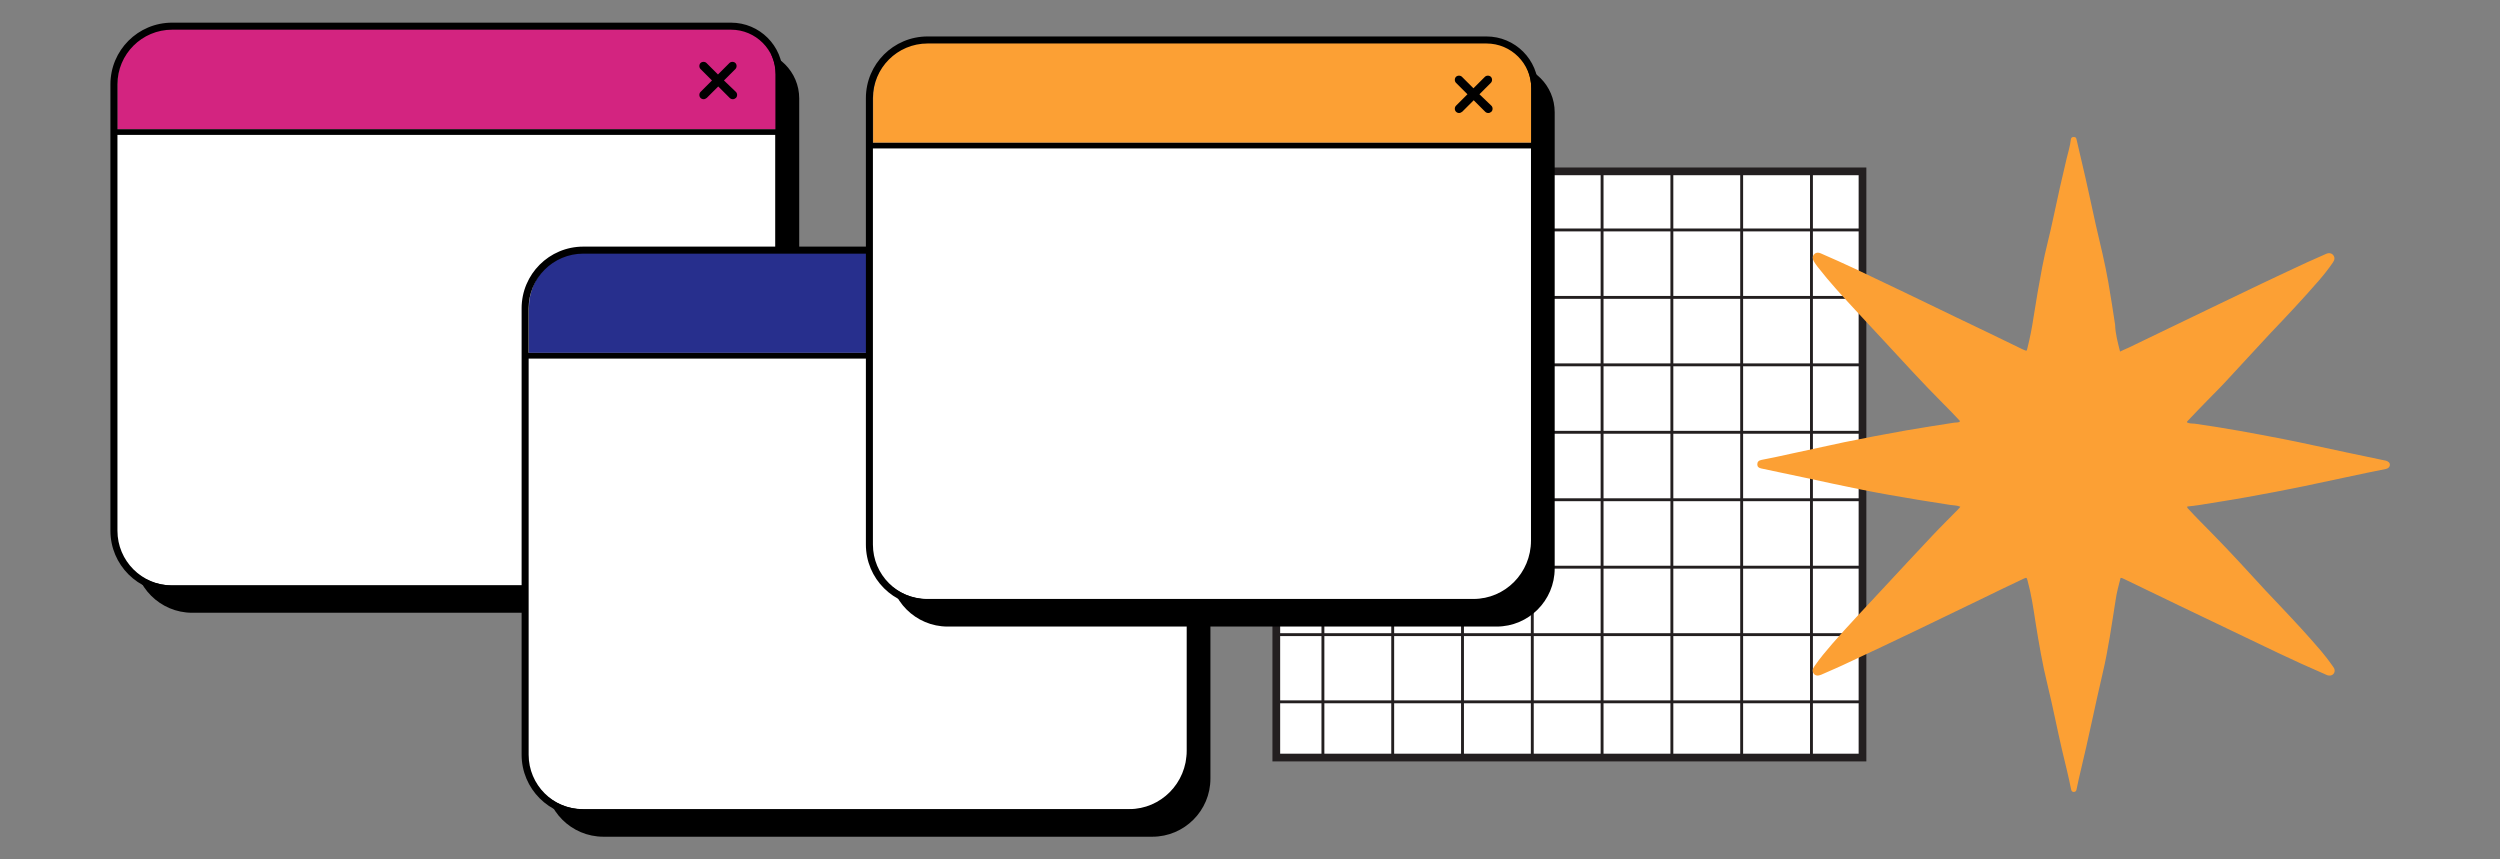
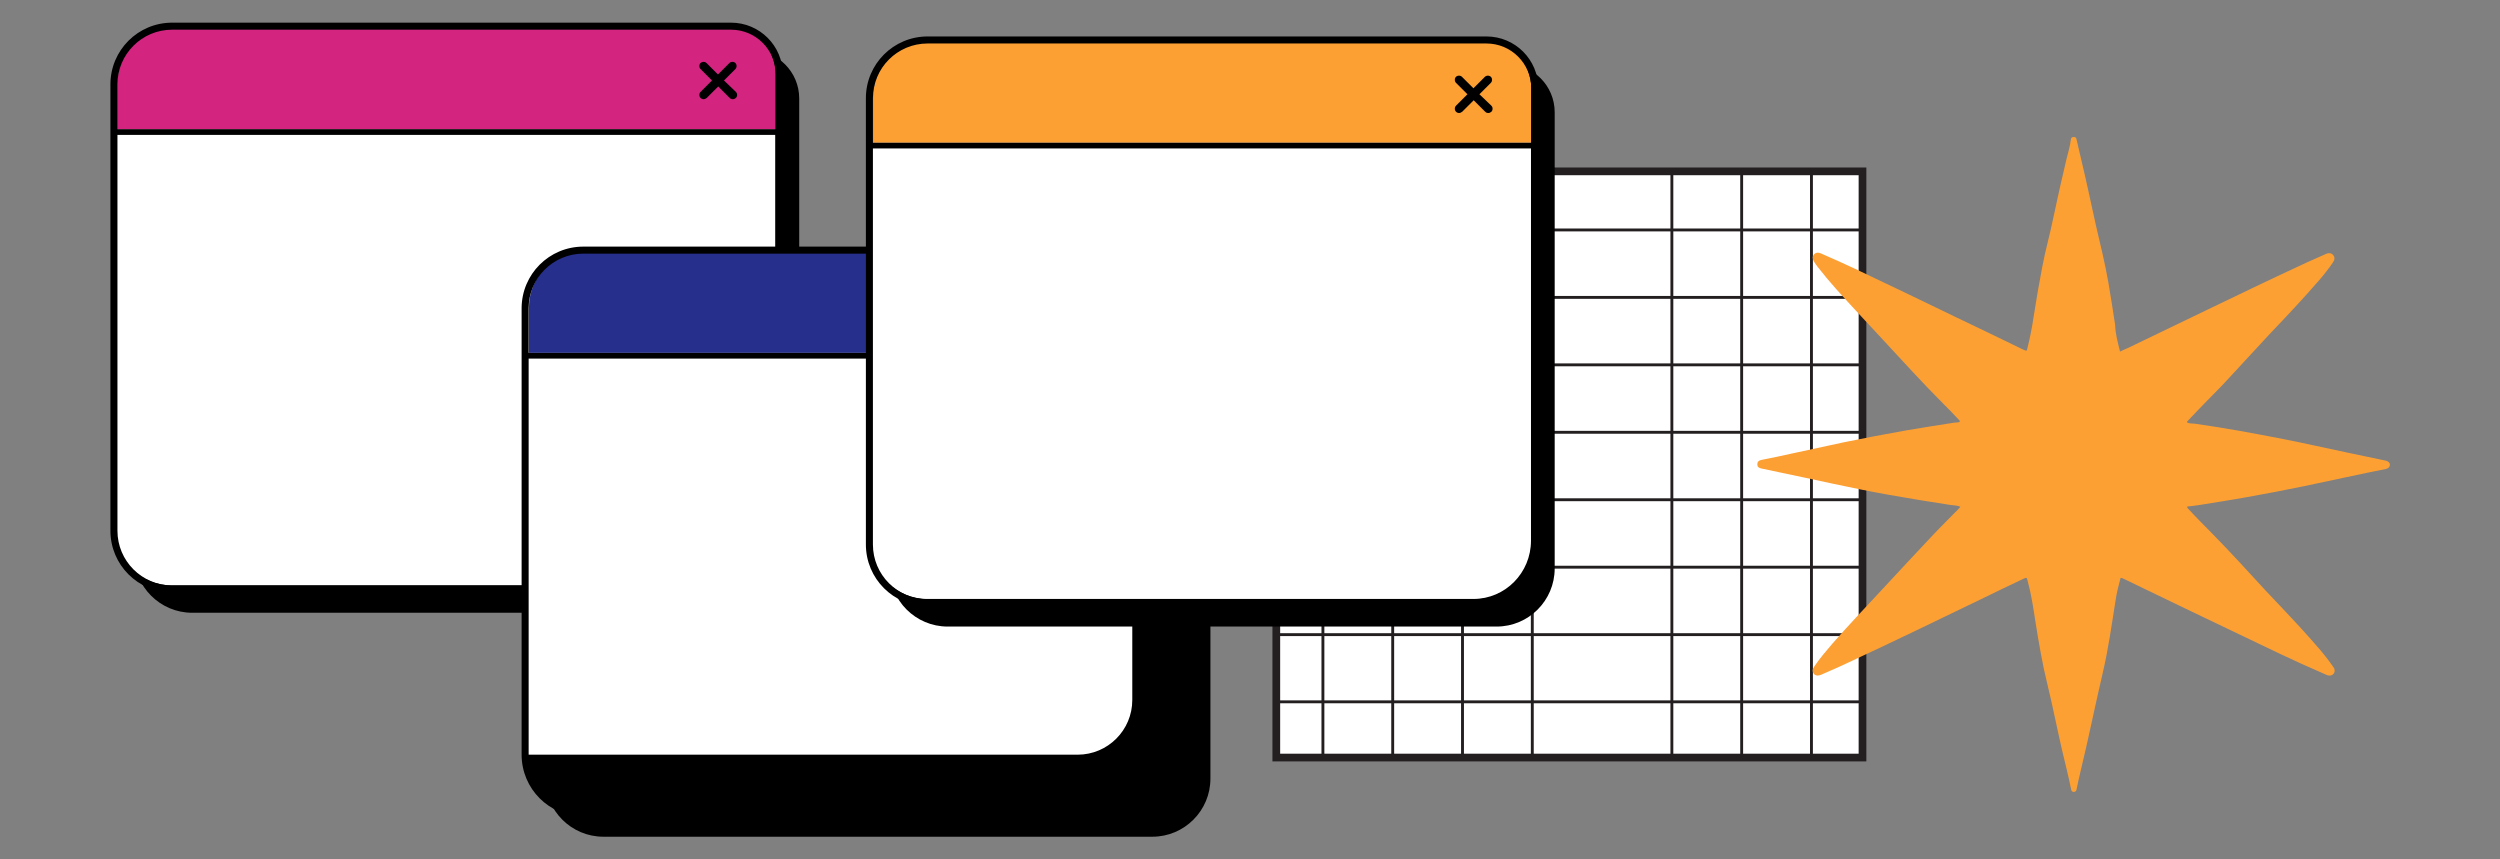
<svg xmlns="http://www.w3.org/2000/svg" version="1.1" id="Camada_1" x="0px" y="0px" viewBox="0 0 960 330" style="enable-background:new 0 0 960 330;" xml:space="preserve">
  <rect x="0" y="0" width="960" height="330" fill="#808080" stroke="none" />
  <style type="text/css"> .st0{fill:#FFFFFF;stroke:#231F20;stroke-width:2.964;stroke-miterlimit:10;} .st1{fill:#FFFFFF;stroke:#231F20;stroke-width:1.111;stroke-miterlimit:10;} .st2{fill:#D32480;} .st3{fill:#FFFFFF;} .st4{fill:#272F8D;} .st5{fill:#FCA034;} </style>
  <g>
    <g>
      <rect x="490.1" y="65.8" class="st0" width="225.1" height="225.1" />
      <g>
        <line class="st1" x1="490.1" y1="88.3" x2="715.2" y2="88.3" />
        <line class="st1" x1="490.1" y1="114.2" x2="715.2" y2="114.2" />
        <line class="st1" x1="490.1" y1="140.1" x2="715.2" y2="140.1" />
        <line class="st1" x1="490.1" y1="166" x2="715.2" y2="166" />
        <line class="st1" x1="490.1" y1="191.9" x2="715.2" y2="191.9" />
        <line class="st1" x1="490.1" y1="217.8" x2="715.2" y2="217.8" />
        <line class="st1" x1="490.1" y1="243.7" x2="715.2" y2="243.7" />
        <line class="st1" x1="490.1" y1="269.5" x2="715.2" y2="269.5" />
        <g>
          <line class="st1" x1="508" y1="65.8" x2="508" y2="290.9" />
          <line class="st1" x1="534.8" y1="65.8" x2="534.8" y2="290.9" />
          <line class="st1" x1="561.6" y1="65.8" x2="561.6" y2="290.9" />
          <line class="st1" x1="588.4" y1="65.8" x2="588.4" y2="290.9" />
-           <line class="st1" x1="615.2" y1="65.8" x2="615.2" y2="290.9" />
          <line class="st1" x1="642" y1="65.8" x2="642" y2="290.9" />
          <line class="st1" x1="668.8" y1="65.8" x2="668.8" y2="290.9" />
          <line class="st1" x1="695.6" y1="65.8" x2="695.6" y2="290.9" />
        </g>
      </g>
    </g>
    <g>
      <g>
        <path d="M284.5,235.3H73.8c-12.3,0-22.3-10-22.3-22.3V41.6c0-12.3,10-22.3,22.3-22.3h214.6c10.2,0,18.5,8.3,18.5,18.5V213 C306.9,225.3,296.9,235.3,284.5,235.3z" />
      </g>
      <path class="st2" d="M297.8,50.6V28.5c0-10.2-8.2-18.4-18.3-18.4H67.1c-12.2,0-22,9.9-22,22.2v18.3H297.8z" />
      <path class="st3" d="M43.8,49.6v152.8c0,12.4,9.9,22.4,22.1,22.4h209.7c12.2,0,22.1-10,22.1-22.4V49.6H43.8z" />
      <path d="M276.8,227.5H66.1c-13.1,0-23.7-10.6-23.7-23.7V32.4C42.4,19.3,53,8.7,66.1,8.7h214.6c11,0,19.9,8.9,19.9,19.9v175.2 C300.5,216.9,289.9,227.5,276.8,227.5z M66.1,11.4c-11.6,0-21,9.4-21,21v171.4c0,11.6,9.4,21,21,21h210.8c11.6,0,21-9.4,21-21 V28.6c0-9.5-7.7-17.2-17.2-17.2H66.1z" />
      <g>
        <line class="st3" x1="43.9" y1="50.6" x2="299.2" y2="50.6" />
        <rect x="43.9" y="49.6" width="255.2" height="2.2" />
      </g>
      <path d="M278,30.9l4.4-4.4c0.6-0.6,0.6-1.7,0-2.3c-0.6-0.6-1.7-0.6-2.3,0l-4.4,4.4l-4.4-4.4c-0.6-0.6-1.7-0.6-2.3,0 s-0.6,1.7,0,2.3l4.4,4.4l-4.4,4.4c-0.6,0.6-0.6,1.7,0,2.3c0.3,0.3,0.7,0.5,1.2,0.5c0.4,0,0.8-0.2,1.2-0.5l4.4-4.4l4.4,4.4 c0.3,0.3,0.7,0.5,1.2,0.5s0.8-0.2,1.2-0.5c0.6-0.6,0.6-1.7,0-2.3L278,30.9z" />
    </g>
    <g>
      <g>
        <path d="M442.5,321.3H231.7c-12.3,0-22.3-10-22.3-22.3V127.6c0-12.3,10-22.3,22.3-22.3h214.6c10.2,0,18.5,8.3,18.5,18.5V299 C464.8,311.3,454.8,321.3,442.5,321.3z" />
      </g>
      <path class="st4" d="M455.7,136.6v-22.1c0-10.2-8.2-18.4-18.3-18.4H225.1c-12.2,0-22,9.9-22,22.2v18.3H455.7z" />
      <path class="st3" d="M201.8,135.5v152.8c0,12.4,9.9,22.4,22.1,22.4h209.7c12.2,0,22.1-10,22.1-22.4V135.5H201.8z" />
-       <path d="M434.8,313.5H224c-13.1,0-23.7-10.6-23.7-23.7V118.4c0-13.1,10.6-23.7,23.7-23.7h214.6c11,0,19.9,8.9,19.9,19.9v175.2 C458.5,302.8,447.8,313.5,434.8,313.5z M224,97.4c-11.6,0-21,9.4-21,21v171.4c0,11.6,9.4,21,21,21h210.8c11.6,0,21-9.4,21-21 V114.6c0-9.5-7.7-17.2-17.2-17.2H224z" />
+       <path d="M434.8,313.5H224c-13.1,0-23.7-10.6-23.7-23.7V118.4c0-13.1,10.6-23.7,23.7-23.7h214.6c11,0,19.9,8.9,19.9,19.9v175.2 C458.5,302.8,447.8,313.5,434.8,313.5z M224,97.4c-11.6,0-21,9.4-21,21v171.4h210.8c11.6,0,21-9.4,21-21 V114.6c0-9.5-7.7-17.2-17.2-17.2H224z" />
      <g>
        <line class="st3" x1="201.9" y1="136.6" x2="457.1" y2="136.6" />
        <rect x="201.9" y="135.5" width="255.2" height="2.2" />
      </g>
      <path class="st3" d="M435.9,116.9l4.4-4.4c0.6-0.6,0.6-1.7,0-2.3c-0.6-0.6-1.7-0.6-2.3,0l-4.4,4.4l-4.4-4.4 c-0.6-0.6-1.7-0.6-2.3,0c-0.6,0.6-0.6,1.7,0,2.3l4.4,4.4l-4.4,4.4c-0.6,0.6-0.6,1.7,0,2.3c0.3,0.3,0.7,0.5,1.2,0.5 c0.4,0,0.8-0.2,1.2-0.5l4.4-4.4l4.4,4.4c0.3,0.3,0.7,0.5,1.2,0.5s0.8-0.2,1.2-0.5c0.6-0.6,0.6-1.7,0-2.3L435.9,116.9z" />
    </g>
    <g>
      <g>
        <path d="M574.7,240.6H363.9c-12.3,0-22.3-10-22.3-22.3V46.9c0-12.3,10-22.3,22.3-22.3h214.6c10.2,0,18.5,8.3,18.5,18.5v175.2 C597,230.6,587,240.6,574.7,240.6z" />
      </g>
      <path class="st5" d="M588,55.9V33.8c0-10.2-8.2-18.4-18.3-18.4H357.3c-12.2,0-22,9.9-22,22.2v18.3H588z" />
      <path class="st3" d="M334,54.8v152.8c0,12.4,9.9,22.4,22.1,22.4h209.7c12.2,0,22.1-10,22.1-22.4V54.8H334z" />
      <path d="M567,232.8H356.2c-13.1,0-23.7-10.6-23.7-23.7V37.7c0-13.1,10.6-23.7,23.7-23.7h214.6c11,0,19.9,8.9,19.9,19.9v175.2 C590.7,222.1,580.1,232.8,567,232.8z M356.2,16.7c-11.6,0-21,9.4-21,21v171.4c0,11.6,9.4,21,21,21H567c11.6,0,21-9.4,21-21V33.9 c0-9.5-7.7-17.2-17.2-17.2H356.2z" />
      <g>
        <line class="st3" x1="334.1" y1="55.9" x2="589.3" y2="55.9" />
        <rect x="334.1" y="54.8" width="255.2" height="2.2" />
      </g>
      <path d="M568.1,36.2l4.4-4.4c0.6-0.6,0.6-1.7,0-2.3c-0.6-0.6-1.7-0.6-2.3,0l-4.4,4.4l-4.4-4.4c-0.6-0.6-1.7-0.6-2.3,0 c-0.6,0.6-0.6,1.7,0,2.3l4.4,4.4l-4.4,4.4c-0.6,0.6-0.6,1.7,0,2.3c0.3,0.3,0.7,0.5,1.2,0.5c0.4,0,0.8-0.2,1.2-0.5l4.4-4.4l4.4,4.4 c0.3,0.3,0.7,0.5,1.2,0.5s0.8-0.2,1.2-0.5c0.6-0.6,0.6-1.7,0-2.3L568.1,36.2z" />
    </g>
    <g>
      <g>
        <path class="st5" d="M814.1,135c1.2-0.6,2.2-1,3.3-1.5c11.1-5.3,22.1-10.7,33.2-16c11.8-5.7,23.5-11.3,35.4-16.8 c2.4-1.1,4.8-2.1,7.2-3.2c1.1-0.5,2.1-0.3,2.7,0.4c0.7,0.8,0.7,1.8,0,2.8c-1.7,2.5-3.6,4.9-5.6,7.2c-6,6.9-12.2,13.5-18.5,20.1 c-5.8,6.2-11.5,12.5-17.3,18.7c-2.2,2.4-4.6,4.7-6.9,7.1c-2.5,2.5-4.9,5.1-7.4,7.7c-0.2,0.2-0.4,0.3-0.4,0.7c0.9,0.5,2,0.4,3,0.5 c11.4,1.6,22.7,3.7,34,5.9c8.2,1.6,16.4,3.5,24.6,5.2c4.8,1,9.6,2,14.3,3c0.2,0,0.3,0.1,0.5,0.1c1,0.3,1.6,0.9,1.5,1.6 c0,0.8-0.6,1.4-1.6,1.6c-2.5,0.5-4.9,1-7.4,1.5c-8,1.7-16,3.4-24,5.1c-7.3,1.5-14.6,2.9-21.9,4.2c-6,1.1-12.1,2-18.1,3 c-1.6,0.3-3.2,0.4-4.8,0.6c-0.1,0.6,0.3,0.7,0.5,1c2.9,3.2,6,6.2,9,9.3c7.1,7.2,13.9,14.7,20.8,22.2c1.8,1.9,3.6,3.8,5.4,5.7 c5.4,5.7,10.7,11.4,15.8,17.4c1.5,1.8,3,3.7,4.3,5.6c0.2,0.3,0.4,0.6,0.6,0.9c0.7,1.5-0.4,3-2,2.8c-0.6,0-1.2-0.4-1.7-0.6 c-11.9-5.1-23.5-10.8-35.2-16.4c-13.9-6.6-27.7-13.3-41.6-20c-0.5-0.2-0.9-0.5-1.5-0.5c-0.7,2.8-1.5,5.6-1.9,8.5 c-1.5,9.4-2.8,18.9-5,28.2c-2.9,12.4-5.4,24.9-8.4,37.3c-0.6,2.4-1.1,4.8-1.6,7.2c-0.1,0.7-0.5,1-1.1,1c-0.6,0-0.9-0.4-1-1 c-1-5.1-2.3-10.1-3.5-15.2c-1.9-8.2-3.5-16.5-5.5-24.7c-2-8.1-3.4-16.3-4.7-24.5c-0.8-5.3-1.6-10.6-3-15.7 c-0.4-1.3-0.3-1.3-1.5-0.8c-5.1,2.4-10.1,4.8-15.2,7.3c-17.3,8.4-34.5,16.7-51.9,24.8c-3.5,1.7-7.1,3.2-10.7,4.8 c-1.2,0.5-2.2,0.4-2.8-0.4c-0.6-0.8-0.6-1.7,0.2-2.8c2.1-3.1,4.5-5.9,6.9-8.7c6.2-7.1,12.7-13.9,19.1-20.8 c6.5-7,12.9-13.9,19.5-20.9c3.1-3.3,6.4-6.5,9.6-9.8c0.3-0.3,0.6-0.7,1-1.1c-1.3-0.6-2.6-0.5-3.8-0.7c-7.9-1.2-15.8-2.5-23.7-3.9 c-14.2-2.5-28.2-5.8-42.3-8.7c-2.2-0.5-4.4-0.9-6.6-1.4c-1.1-0.2-1.6-0.7-1.6-1.6c0-0.9,0.5-1.5,1.6-1.7c4-0.8,8-1.6,11.9-2.5 c6.6-1.4,13.3-2.9,19.9-4.3c7.8-1.6,15.7-3.1,23.6-4.5c6.2-1.1,12.4-2,18.6-3c0.7-0.1,1.4,0,2.1-0.3c0.2-0.5-0.2-0.7-0.4-0.9 c-1.9-2.1-3.9-4.1-5.9-6.1c-8-8-15.6-16.4-23.3-24.7c-3.5-3.8-7-7.5-10.5-11.3c-5-5.4-9.9-10.7-14.4-16.5c-0.5-0.7-1-1.3-1.4-2 c-0.6-1-0.7-2-0.1-2.7c0.6-0.8,1.6-1,2.7-0.5c4.3,1.9,8.7,3.8,12.9,5.8c13.1,6.2,26.2,12.5,39.2,18.8c8.4,4,16.9,8.1,25.3,12.2 c0.2,0.1,0.5,0.2,0.7,0.3c0.9,0.4,1,0.4,1.2-0.6c1-4,1.8-8,2.4-12.1c1-6.4,2.1-12.8,3.3-19.1c1.2-6.4,3-12.7,4.3-19.1 c1.6-7.6,3.3-15.2,5.1-22.7c0.6-2.4,1.3-4.7,1.6-7.2c0.1-0.7,0.4-1,1.1-1c0.7,0,1,0.3,1.1,1c0.7,3,1.4,6,2.1,9 c1.9,7.9,3.5,15.8,5.3,23.8c1.7,7.3,3.5,14.6,4.8,22c0.9,5.4,1.8,10.8,2.6,16.3C812.3,128.1,813.2,131.4,814.1,135z" />
        <path class="st5" d="M873.1,181.5c0.1,0.1,0.2,0.1,0.2,0.2c0,0.3-0.2,0.3-0.4,0.2c-0.1,0-0.2-0.1-0.3-0.1 C872.7,181.6,872.9,181.5,873.1,181.5z" />
        <path class="st5" d="M870.6,181.9c0.1,0,0.2,0.1,0.2,0.1c0,0.3-0.2,0.3-0.4,0.2c-0.1,0-0.2-0.1-0.3-0.1 C870.2,181.9,870.4,181.8,870.6,181.9z" />
        <path class="st5" d="M872.6,181.8c-0.3,0.3-0.6,0.4-1,0.1C871.9,181.7,872.3,181.9,872.6,181.8z" />
        <path class="st5" d="M870.2,182c-0.3,0.5-0.7,0.5-1.1,0.4C869.5,182,869.8,182.3,870.2,182z" />
        <path class="st5" d="M867.8,182.4c-0.5,0.3-0.7,0.4-1.1,0.1C867,182.4,867.3,182.5,867.8,182.4z" />
        <path class="st5" d="M874.5,181.7c-0.1,0-0.2,0.1-0.2,0.1c-0.1,0-0.1-0.1-0.2-0.1c0.1,0,0.2-0.1,0.2-0.1 C874.4,181.6,874.5,181.6,874.5,181.7z" />
        <path class="st5" d="M868.1,182.2c0.1,0.1,0.1,0.1,0.2,0.2c-0.1,0-0.3,0.1-0.4,0.1c-0.1,0-0.2,0-0.3,0 C867.8,182.3,867.9,182.2,868.1,182.2z" />
        <path class="st5" d="M865.9,182.5c0,0,0,0.1,0,0.1c0,0-0.1,0-0.1,0c0,0,0-0.1,0-0.1C865.8,182.5,865.8,182.5,865.9,182.5z" />
      </g>
    </g>
  </g>
</svg>